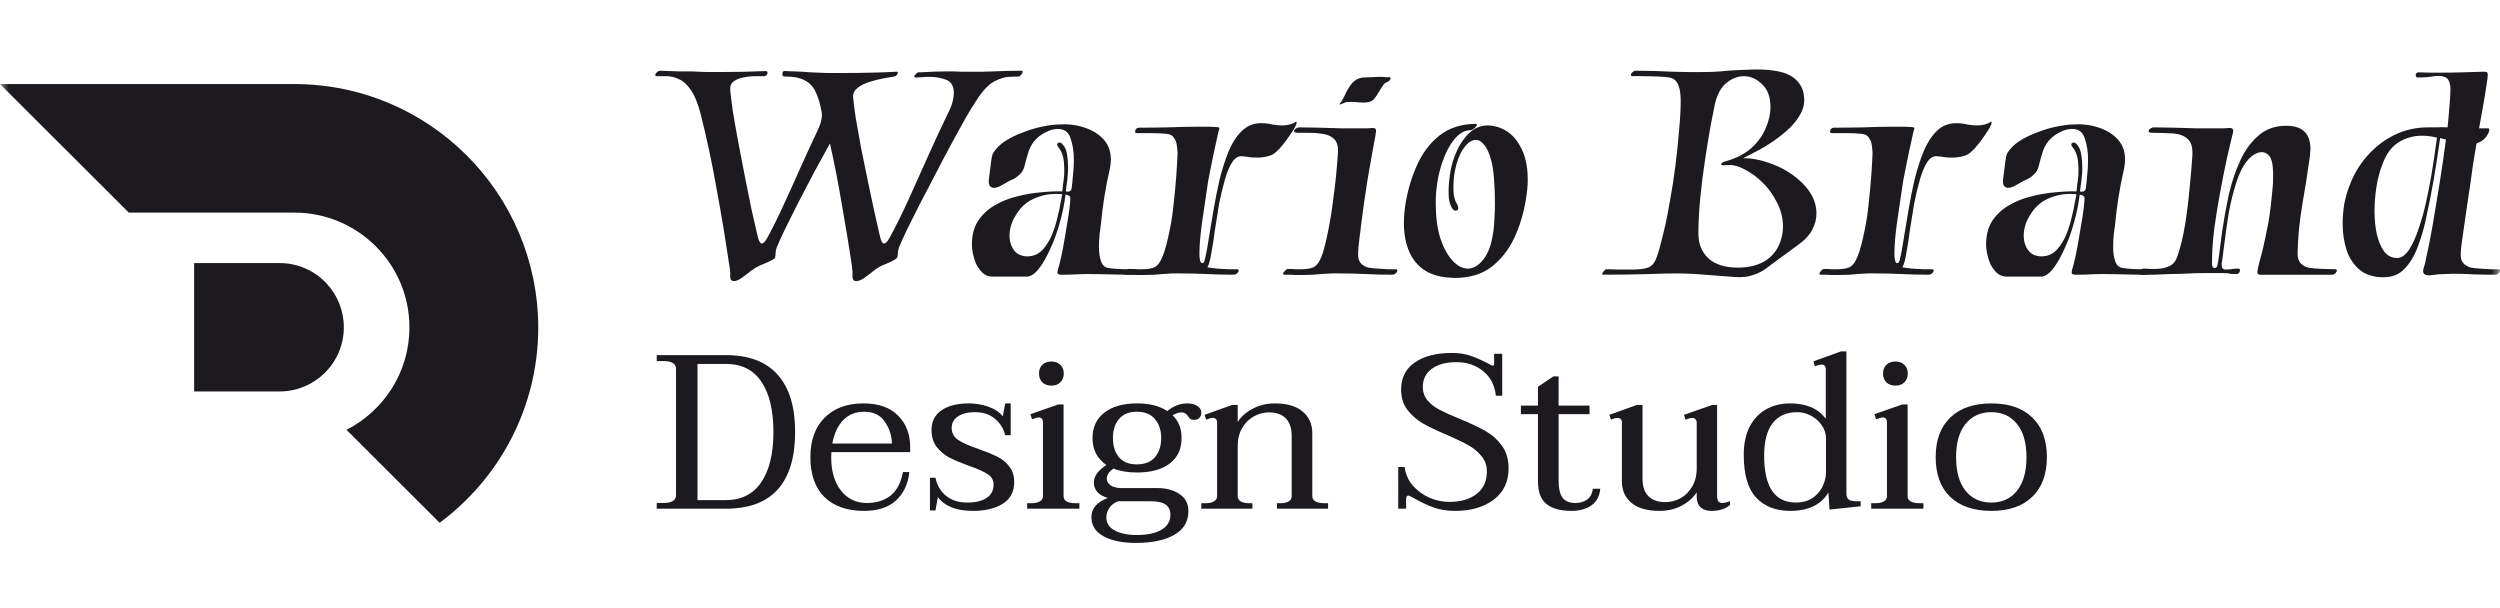
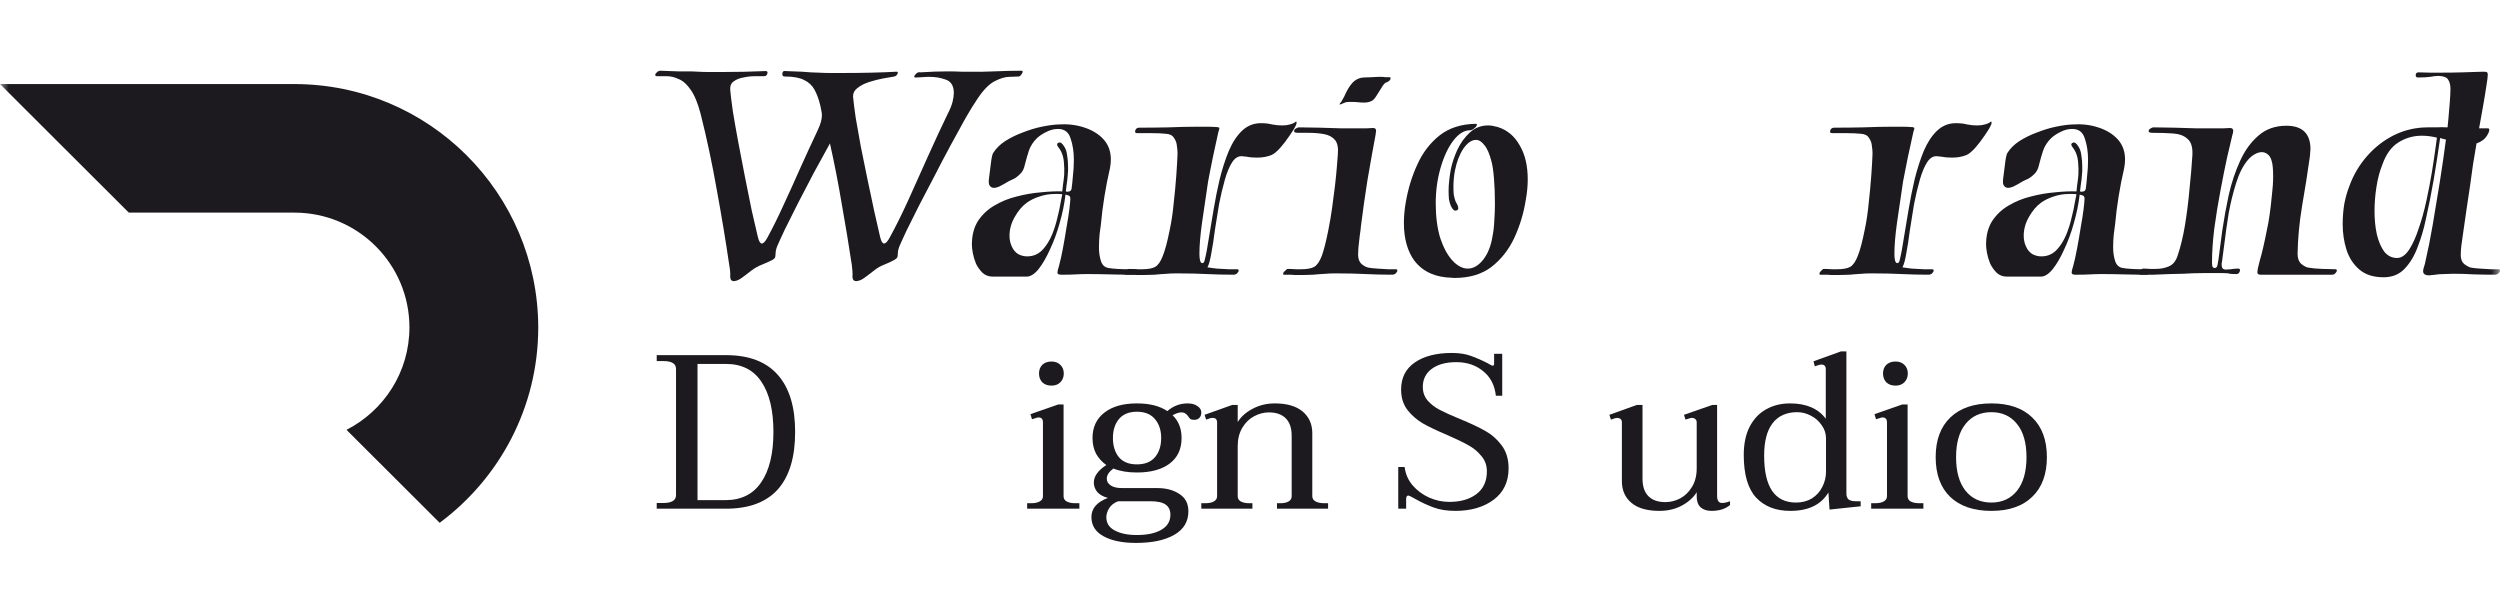
<svg xmlns="http://www.w3.org/2000/svg" width="144" height="35" viewBox="0 0 144 35" fill="none">
  <mask id="mask0_1_12281" style="mask-type:alpha" maskUnits="userSpaceOnUse" x="0" y="0" width="144" height="35">
    <rect width="144" height="35" fill="#D9D9D9" />
  </mask>
  <g mask="url(#mask0_1_12281)">
    <path d="M137.292 15.971C136.711 15.971 136.248 15.823 135.902 15.527C135.556 15.23 135.309 14.853 135.161 14.396C135.012 13.927 134.938 13.433 134.938 12.914C134.938 12.518 134.969 12.129 135.031 11.746C135.105 11.363 135.204 11.017 135.327 10.708C135.562 10.066 135.902 9.492 136.347 8.985C136.791 8.478 137.31 8.077 137.903 7.78C138.509 7.484 139.157 7.336 139.849 7.336C139.985 7.336 140.146 7.336 140.331 7.336C140.529 7.323 140.745 7.323 140.98 7.336C140.992 7.224 141.01 7.033 141.035 6.761C141.06 6.477 141.085 6.181 141.109 5.872C141.134 5.563 141.146 5.31 141.146 5.112C141.146 4.902 141.103 4.729 141.017 4.593C140.942 4.457 140.757 4.383 140.461 4.371C140.337 4.371 140.176 4.389 139.979 4.426C139.794 4.451 139.571 4.463 139.312 4.463H139.275C139.188 4.463 139.145 4.42 139.145 4.334C139.145 4.222 139.201 4.167 139.312 4.167C139.546 4.179 139.769 4.185 139.979 4.185C140.189 4.185 140.387 4.185 140.572 4.185C141.041 4.185 141.468 4.179 141.851 4.167C142.246 4.154 142.635 4.142 143.018 4.13C143.117 4.13 143.185 4.136 143.222 4.148C143.271 4.161 143.296 4.216 143.296 4.315C143.296 4.364 143.29 4.439 143.277 4.537C143.265 4.636 143.247 4.76 143.222 4.908C143.16 5.328 143.092 5.742 143.018 6.15C142.944 6.557 142.87 6.971 142.796 7.391H143.333C143.42 7.441 143.395 7.577 143.259 7.799C143.135 8.009 142.932 8.163 142.647 8.262C142.647 8.262 142.629 8.373 142.592 8.596C142.555 8.818 142.505 9.115 142.444 9.485C142.394 9.856 142.339 10.258 142.277 10.69C142.215 11.11 142.153 11.524 142.091 11.931C142.005 12.537 141.937 13.006 141.888 13.34C141.838 13.674 141.801 13.939 141.776 14.137C141.752 14.322 141.739 14.507 141.739 14.693C141.739 14.927 141.807 15.1 141.943 15.212C142.091 15.323 142.221 15.391 142.332 15.415C142.468 15.44 142.641 15.459 142.851 15.471C143.061 15.483 143.259 15.496 143.444 15.508C143.642 15.508 143.79 15.508 143.889 15.508H143.908C143.969 15.508 144 15.533 144 15.582C144 15.632 143.969 15.687 143.908 15.749C143.846 15.798 143.778 15.823 143.704 15.823C143.296 15.823 142.894 15.817 142.499 15.805C142.104 15.78 141.708 15.768 141.313 15.768C141.152 15.768 140.973 15.774 140.776 15.786C140.578 15.786 140.411 15.798 140.275 15.823C140.201 15.835 140.133 15.842 140.071 15.842C140.022 15.854 139.973 15.86 139.923 15.86C139.688 15.86 139.571 15.78 139.571 15.619C139.571 15.545 139.59 15.459 139.627 15.36C139.664 15.249 139.695 15.125 139.719 14.989C139.855 14.409 139.991 13.723 140.127 12.932C140.263 12.142 140.399 11.32 140.535 10.467C140.671 9.603 140.788 8.793 140.887 8.04C140.8 8.015 140.726 7.997 140.665 7.984C140.615 7.972 140.578 7.96 140.553 7.947C140.442 8.738 140.319 9.535 140.183 10.338C140.047 11.129 139.892 11.907 139.719 12.673C139.608 13.204 139.454 13.723 139.256 14.229C139.071 14.736 138.818 15.156 138.496 15.49C138.187 15.811 137.786 15.971 137.292 15.971ZM138.07 14.86C138.317 14.86 138.546 14.705 138.756 14.396C138.966 14.075 139.151 13.667 139.312 13.173C139.485 12.679 139.633 12.148 139.756 11.579C139.88 11.011 139.985 10.467 140.071 9.949C140.158 9.417 140.226 8.966 140.275 8.596C140.325 8.225 140.356 8.003 140.368 7.929C140.071 7.855 139.781 7.817 139.497 7.817C139.003 7.817 138.552 7.947 138.144 8.207C137.749 8.454 137.446 8.868 137.236 9.448C137.076 9.844 136.958 10.282 136.884 10.764C136.81 11.233 136.773 11.697 136.773 12.154C136.773 12.636 136.816 13.081 136.903 13.488C137.001 13.896 137.143 14.229 137.329 14.489C137.526 14.736 137.774 14.86 138.07 14.86Z" fill="#1C1A1E" />
    <path d="M123.261 15.823C123.236 15.823 123.224 15.805 123.224 15.768C123.224 15.718 123.248 15.656 123.298 15.582C123.347 15.508 123.397 15.471 123.446 15.471C123.582 15.471 123.712 15.477 123.835 15.489C123.971 15.489 124.082 15.489 124.169 15.489C124.453 15.489 124.706 15.44 124.929 15.341C125.163 15.242 125.33 15.039 125.429 14.73C125.602 14.223 125.744 13.636 125.855 12.969C125.966 12.29 126.053 11.598 126.115 10.894C126.189 10.19 126.244 9.541 126.281 8.948C126.306 8.491 126.214 8.176 126.003 8.003C125.806 7.817 125.528 7.712 125.17 7.688C124.811 7.663 124.422 7.651 124.002 7.651C123.841 7.651 123.761 7.62 123.761 7.558C123.761 7.496 123.792 7.447 123.854 7.41C123.928 7.36 123.996 7.336 124.058 7.336L125.225 7.354C125.645 7.367 126.065 7.379 126.485 7.391C126.905 7.391 127.288 7.391 127.634 7.391C127.795 7.391 127.943 7.391 128.079 7.391C128.215 7.379 128.332 7.373 128.431 7.373H128.45C128.573 7.373 128.635 7.428 128.635 7.539C128.635 7.577 128.629 7.62 128.616 7.669C128.604 7.706 128.592 7.75 128.579 7.799C128.518 8.058 128.419 8.478 128.283 9.059C128.159 9.627 128.03 10.276 127.894 11.005C127.758 11.722 127.64 12.444 127.542 13.173C127.455 13.89 127.412 14.532 127.412 15.1V15.156C127.412 15.28 127.43 15.36 127.467 15.397C127.517 15.434 127.554 15.446 127.579 15.434C127.653 15.434 127.702 15.378 127.727 15.267C127.752 15.156 127.77 15.051 127.783 14.952C127.844 14.483 127.918 13.921 128.005 13.266C128.104 12.599 128.227 11.919 128.376 11.227C128.536 10.523 128.752 9.874 129.024 9.281C129.296 8.676 129.648 8.188 130.08 7.817C130.513 7.434 131.05 7.243 131.693 7.243C132.619 7.243 133.083 7.694 133.083 8.596C133.083 8.658 133.076 8.726 133.064 8.8C133.064 8.874 133.058 8.954 133.045 9.041C132.922 9.93 132.774 10.869 132.601 11.857C132.44 12.833 132.354 13.754 132.341 14.619C132.341 14.878 132.409 15.069 132.545 15.193C132.693 15.317 132.829 15.391 132.953 15.415C133.163 15.453 133.435 15.477 133.768 15.489C134.102 15.502 134.343 15.508 134.491 15.508H134.509C134.571 15.508 134.602 15.533 134.602 15.582C134.602 15.632 134.571 15.687 134.509 15.749C134.46 15.798 134.398 15.823 134.324 15.823H130.21C130.087 15.823 130.025 15.78 130.025 15.693C130.025 15.57 130.074 15.329 130.173 14.971C130.284 14.612 130.42 14.025 130.581 13.21C130.63 13 130.68 12.722 130.729 12.376C130.778 12.03 130.822 11.66 130.859 11.264C130.908 10.869 130.933 10.498 130.933 10.152C130.933 9.967 130.927 9.8 130.914 9.652C130.902 9.491 130.877 9.356 130.84 9.244C130.791 9.071 130.711 8.948 130.599 8.874C130.5 8.8 130.395 8.763 130.284 8.763C130.148 8.763 130.006 8.806 129.858 8.892C129.71 8.979 129.58 9.09 129.469 9.226C129.197 9.547 128.975 9.986 128.802 10.542C128.629 11.085 128.487 11.66 128.376 12.265C128.277 12.87 128.196 13.432 128.135 13.951C128.073 14.458 128.023 14.835 127.986 15.082C127.974 15.119 127.968 15.156 127.968 15.193C127.968 15.218 127.968 15.242 127.968 15.267C127.968 15.44 128.048 15.527 128.209 15.527C128.295 15.527 128.394 15.52 128.505 15.508C128.629 15.483 128.759 15.471 128.894 15.471H128.931C128.993 15.471 129.024 15.502 129.024 15.564C129.024 15.613 129.006 15.662 128.969 15.712C128.931 15.761 128.882 15.786 128.82 15.786C128.623 15.786 128.493 15.78 128.431 15.768C128.382 15.743 128.252 15.73 128.042 15.73C127.647 15.73 127.264 15.73 126.893 15.73C126.522 15.73 126.146 15.743 125.763 15.768C125.565 15.768 125.305 15.774 124.984 15.786C124.675 15.798 124.36 15.811 124.039 15.823C123.73 15.823 123.471 15.823 123.261 15.823Z" fill="#1C1A1E" />
    <path d="M115.602 15.934C115.367 15.934 115.17 15.86 115.009 15.712C114.861 15.564 114.737 15.391 114.638 15.193C114.552 14.983 114.49 14.779 114.453 14.582C114.416 14.371 114.397 14.211 114.397 14.1C114.397 13.556 114.515 13.099 114.75 12.728C114.997 12.358 115.312 12.061 115.695 11.839C116.09 11.604 116.516 11.431 116.973 11.32C117.443 11.196 117.906 11.116 118.363 11.079C118.833 11.03 119.247 11.011 119.605 11.024C119.605 11.024 119.617 10.906 119.642 10.671C119.679 10.437 119.704 10.233 119.716 10.06C119.728 9.837 119.722 9.59 119.697 9.319C119.673 9.047 119.599 8.812 119.475 8.614C119.45 8.577 119.407 8.516 119.345 8.429C119.284 8.33 119.296 8.262 119.382 8.225C119.395 8.213 119.42 8.207 119.457 8.207C119.531 8.207 119.611 8.275 119.697 8.411C119.796 8.546 119.858 8.719 119.883 8.929C119.92 9.139 119.938 9.362 119.938 9.597C119.938 9.683 119.938 9.763 119.938 9.837C119.938 9.912 119.932 9.992 119.92 10.078C119.908 10.276 119.883 10.486 119.846 10.708C119.821 10.918 119.809 11.024 119.809 11.024C119.833 11.036 119.864 11.042 119.901 11.042C120.05 11.042 120.13 10.98 120.142 10.857C120.167 10.684 120.192 10.449 120.216 10.152C120.253 9.844 120.272 9.529 120.272 9.207C120.272 8.75 120.21 8.343 120.087 7.984C119.975 7.614 119.735 7.428 119.364 7.428C119.129 7.428 118.907 7.484 118.697 7.595C118.487 7.694 118.308 7.811 118.159 7.947C117.937 8.157 117.776 8.404 117.678 8.688C117.591 8.96 117.517 9.22 117.455 9.467C117.406 9.714 117.313 9.899 117.177 10.023C117.017 10.183 116.868 10.288 116.732 10.338C116.609 10.387 116.448 10.474 116.251 10.597C116.189 10.634 116.096 10.684 115.973 10.745C115.861 10.795 115.756 10.82 115.658 10.82C115.571 10.82 115.497 10.783 115.435 10.708C115.373 10.634 115.355 10.498 115.38 10.301C115.417 10.029 115.454 9.739 115.491 9.43C115.528 9.109 115.571 8.905 115.621 8.818C115.781 8.559 116.01 8.33 116.306 8.133C116.615 7.935 116.955 7.768 117.325 7.632C117.696 7.484 118.061 7.373 118.419 7.299C118.777 7.224 119.092 7.181 119.364 7.169C119.895 7.132 120.389 7.187 120.846 7.336C121.316 7.484 121.693 7.712 121.977 8.021C122.261 8.33 122.403 8.719 122.403 9.189C122.403 9.349 122.385 9.522 122.348 9.708C122.224 10.239 122.119 10.776 122.032 11.32C121.946 11.851 121.878 12.389 121.829 12.932C121.816 13.056 121.792 13.241 121.755 13.488C121.73 13.735 121.717 13.989 121.717 14.248C121.717 14.532 121.755 14.792 121.829 15.026C121.903 15.261 122.045 15.397 122.255 15.434C122.391 15.459 122.564 15.477 122.774 15.49C122.984 15.502 123.181 15.508 123.367 15.508C123.564 15.508 123.713 15.508 123.812 15.508H123.83C123.892 15.508 123.923 15.533 123.923 15.582C123.923 15.632 123.892 15.687 123.83 15.749C123.768 15.798 123.7 15.823 123.626 15.823C123.194 15.823 122.761 15.817 122.329 15.805C121.897 15.792 121.464 15.786 121.032 15.786C120.822 15.786 120.606 15.792 120.383 15.805C120.173 15.817 119.957 15.823 119.735 15.823H119.549C119.401 15.823 119.327 15.786 119.327 15.712C119.327 15.675 119.333 15.626 119.345 15.564C119.37 15.49 119.395 15.403 119.42 15.304C119.494 15.033 119.568 14.699 119.642 14.304C119.716 13.908 119.784 13.513 119.846 13.117C119.92 12.71 119.975 12.358 120.013 12.061C120.05 11.752 120.068 11.555 120.068 11.468V11.431C120.068 11.345 120.037 11.289 119.975 11.264C119.914 11.24 119.852 11.221 119.79 11.209C119.728 11.74 119.617 12.284 119.457 12.84C119.308 13.383 119.123 13.89 118.901 14.359C118.691 14.829 118.468 15.212 118.234 15.508C117.999 15.792 117.77 15.934 117.548 15.934H115.602ZM117.585 14.767C117.956 14.767 118.264 14.625 118.511 14.341C118.709 14.118 118.876 13.846 119.012 13.525C119.148 13.192 119.253 12.858 119.327 12.524C119.413 12.191 119.475 11.901 119.512 11.653C119.562 11.406 119.592 11.252 119.605 11.19C119.531 11.178 119.457 11.172 119.382 11.172C119.321 11.172 119.259 11.172 119.197 11.172C118.876 11.172 118.573 11.221 118.289 11.32C118.017 11.406 117.776 11.524 117.566 11.672C117.295 11.87 117.06 12.148 116.862 12.506C116.664 12.852 116.566 13.21 116.566 13.581C116.566 13.803 116.609 14.007 116.695 14.192C116.782 14.39 116.905 14.538 117.066 14.637C117.227 14.724 117.4 14.767 117.585 14.767Z" fill="#1C1A1E" />
    <path d="M105.56 15.842C105.461 15.842 105.356 15.835 105.245 15.823C105.134 15.823 105.01 15.823 104.874 15.823H104.856C104.819 15.823 104.8 15.805 104.8 15.768C104.8 15.718 104.831 15.663 104.893 15.601C104.955 15.527 105.01 15.49 105.06 15.49C105.22 15.49 105.362 15.496 105.486 15.508C105.622 15.508 105.739 15.508 105.838 15.508C106.147 15.508 106.388 15.465 106.561 15.378C106.734 15.28 106.882 15.07 107.005 14.748C107.141 14.415 107.277 13.902 107.413 13.21C107.512 12.741 107.586 12.24 107.636 11.709C107.697 11.166 107.747 10.64 107.784 10.134C107.821 9.627 107.846 9.195 107.858 8.837C107.858 8.713 107.846 8.571 107.821 8.411C107.808 8.238 107.753 8.083 107.654 7.947C107.568 7.799 107.413 7.719 107.191 7.706C106.968 7.682 106.684 7.669 106.338 7.669C105.992 7.669 105.721 7.669 105.523 7.669C105.449 7.669 105.412 7.638 105.412 7.577C105.412 7.527 105.43 7.478 105.467 7.428C105.517 7.379 105.578 7.354 105.653 7.354C106.221 7.354 106.783 7.348 107.339 7.336C107.907 7.311 108.476 7.299 109.044 7.299C109.217 7.299 109.39 7.299 109.563 7.299C109.736 7.299 109.903 7.305 110.063 7.317C110.199 7.317 110.267 7.342 110.267 7.391C110.267 7.416 110.261 7.447 110.248 7.484C110.236 7.509 110.224 7.546 110.211 7.595C110.187 7.719 110.143 7.916 110.082 8.188C110.02 8.448 109.958 8.732 109.896 9.041C109.835 9.337 109.779 9.615 109.73 9.875C109.68 10.134 109.643 10.325 109.618 10.449C109.495 11.314 109.377 12.111 109.266 12.84C109.167 13.556 109.118 14.149 109.118 14.619C109.118 14.977 109.174 15.156 109.285 15.156C109.347 15.156 109.39 15.107 109.415 15.008C109.501 14.674 109.581 14.254 109.655 13.748C109.742 13.229 109.835 12.673 109.933 12.08C110.032 11.487 110.15 10.9 110.286 10.319C110.434 9.726 110.607 9.189 110.804 8.707C111.014 8.213 111.268 7.824 111.564 7.54C111.873 7.243 112.238 7.095 112.658 7.095C112.905 7.095 113.121 7.12 113.306 7.169C113.504 7.206 113.695 7.225 113.881 7.225C114.054 7.225 114.202 7.206 114.325 7.169C114.461 7.132 114.554 7.095 114.603 7.058C114.64 7.021 114.671 7.002 114.696 7.002C114.708 7.002 114.715 7.021 114.715 7.058C114.715 7.12 114.702 7.169 114.678 7.206C114.616 7.354 114.492 7.558 114.307 7.818C114.134 8.077 113.949 8.318 113.751 8.54C113.553 8.75 113.393 8.88 113.269 8.929C113.146 8.979 113.016 9.016 112.88 9.041C112.744 9.065 112.608 9.078 112.472 9.078C112.336 9.078 112.194 9.072 112.046 9.059C111.91 9.034 111.768 9.016 111.62 9.004C111.385 8.966 111.181 9.078 111.008 9.337C110.848 9.584 110.706 9.924 110.582 10.356C110.458 10.789 110.347 11.258 110.248 11.765C110.162 12.271 110.082 12.772 110.008 13.266C109.946 13.76 109.878 14.199 109.804 14.582C109.742 14.964 109.668 15.236 109.581 15.397C109.717 15.422 109.896 15.446 110.119 15.471C110.353 15.483 110.576 15.496 110.786 15.508C111.008 15.508 111.169 15.508 111.268 15.508H111.286C111.348 15.508 111.379 15.533 111.379 15.582C111.379 15.632 111.348 15.687 111.286 15.749C111.224 15.799 111.157 15.823 111.082 15.823C110.563 15.823 110.051 15.811 109.544 15.786C109.05 15.761 108.55 15.749 108.043 15.749C107.92 15.749 107.79 15.749 107.654 15.749C107.53 15.749 107.401 15.755 107.265 15.768C107.03 15.78 106.789 15.799 106.542 15.823C106.295 15.835 105.968 15.842 105.56 15.842Z" fill="#1C1A1E" />
-     <path d="M99.884 15.953C99.303 15.903 98.735 15.86 98.179 15.823C97.635 15.774 97.073 15.749 96.493 15.749C96.184 15.749 95.677 15.761 94.973 15.786C94.281 15.811 93.404 15.823 92.341 15.823C92.304 15.823 92.286 15.811 92.286 15.786C92.286 15.737 92.317 15.681 92.379 15.619C92.44 15.545 92.49 15.508 92.527 15.508C92.737 15.508 92.947 15.514 93.157 15.527C93.367 15.527 93.632 15.527 93.954 15.527C94.423 15.527 94.763 15.483 94.973 15.397C95.183 15.298 95.337 15.094 95.436 14.785C95.547 14.476 95.677 14.007 95.825 13.377C95.961 12.821 96.085 12.21 96.196 11.542C96.32 10.863 96.425 10.177 96.511 9.485C96.598 8.794 96.665 8.133 96.715 7.502C96.777 6.86 96.808 6.292 96.808 5.798C96.808 5.402 96.758 5.093 96.659 4.871C96.561 4.636 96.388 4.5 96.141 4.463C96.017 4.439 95.801 4.42 95.492 4.408C95.195 4.395 94.905 4.389 94.621 4.389C94.337 4.377 94.145 4.377 94.046 4.389C93.972 4.389 93.935 4.364 93.935 4.315C93.935 4.266 93.966 4.216 94.028 4.167C94.09 4.105 94.151 4.074 94.213 4.074C94.93 4.074 95.634 4.093 96.326 4.13C97.018 4.154 97.666 4.161 98.272 4.148C98.494 4.148 98.772 4.136 99.106 4.111C99.451 4.074 99.791 4.049 100.125 4.037C100.298 4.025 100.471 4.019 100.644 4.019C100.817 4.006 100.983 4 101.144 4C102.169 4 102.886 4.154 103.294 4.463C103.714 4.772 103.924 5.205 103.924 5.761C103.924 6.082 103.825 6.397 103.627 6.706C103.442 7.002 103.201 7.28 102.904 7.54C102.62 7.787 102.33 8.009 102.034 8.207C101.749 8.392 101.515 8.534 101.329 8.633L100.403 9.115C100.872 9.102 101.397 9.201 101.978 9.411C102.559 9.621 103.059 9.899 103.479 10.245C104.245 10.863 104.628 11.549 104.628 12.302C104.628 12.611 104.548 12.92 104.387 13.229C104.226 13.538 103.973 13.816 103.627 14.063L102.237 15.082C102.101 15.181 101.928 15.31 101.718 15.471C101.521 15.619 101.274 15.743 100.977 15.842C100.681 15.953 100.316 15.99 99.884 15.953ZM100.106 15.415C100.712 15.415 101.224 15.292 101.644 15.045C102.003 14.822 102.268 14.532 102.441 14.174C102.614 13.816 102.701 13.445 102.701 13.062C102.701 12.568 102.583 12.098 102.349 11.654C102.139 11.233 101.873 10.863 101.552 10.542C101.23 10.22 100.891 9.967 100.532 9.782C100.187 9.584 99.859 9.492 99.55 9.504L99.272 9.522C99.186 9.522 99.143 9.504 99.143 9.467C99.143 9.393 99.217 9.337 99.365 9.3C99.983 9.127 100.483 8.874 100.866 8.54C101.249 8.194 101.527 7.811 101.7 7.391C101.885 6.971 101.978 6.564 101.978 6.168C101.978 5.588 101.817 5.149 101.496 4.852C101.187 4.544 100.835 4.389 100.44 4.389C100.094 4.389 99.76 4.519 99.439 4.778C99.13 5.025 98.908 5.439 98.772 6.02C98.722 6.279 98.642 6.687 98.531 7.243C98.432 7.799 98.327 8.441 98.216 9.17C98.105 9.887 98.012 10.622 97.938 11.376C97.864 12.117 97.827 12.815 97.827 13.47C97.827 14.038 98.018 14.507 98.401 14.878C98.797 15.236 99.365 15.415 100.106 15.415Z" fill="#1C1A1E" />
    <path d="M83.792 16.009C83.705 16.009 83.619 16.002 83.532 15.99C83.446 15.99 83.353 15.984 83.254 15.971C82.488 15.885 81.895 15.57 81.475 15.026C81.067 14.47 80.864 13.741 80.864 12.84C80.864 12.457 80.901 12.055 80.975 11.635C81.111 10.857 81.333 10.134 81.642 9.467C81.951 8.787 82.377 8.231 82.921 7.799C83.477 7.367 84.168 7.144 84.996 7.132C85.046 7.132 85.07 7.15 85.07 7.187C85.07 7.237 85.021 7.305 84.922 7.391C84.836 7.465 84.755 7.502 84.681 7.502C84.335 7.502 84.008 7.706 83.699 8.114C83.403 8.509 83.162 9.028 82.976 9.671C82.791 10.313 82.698 10.993 82.698 11.709C82.698 12.475 82.785 13.142 82.958 13.711C83.143 14.267 83.378 14.699 83.662 15.008C83.946 15.317 84.243 15.471 84.551 15.471C84.86 15.471 85.151 15.304 85.422 14.971C85.694 14.625 85.873 14.186 85.96 13.655C86.022 13.358 86.059 13.043 86.071 12.71C86.096 12.376 86.108 12.049 86.108 11.728C86.108 11.196 86.09 10.708 86.052 10.264C86.015 9.819 85.966 9.492 85.904 9.281C85.793 8.849 85.657 8.54 85.496 8.355C85.348 8.157 85.188 8.058 85.015 8.058C84.768 8.058 84.527 8.225 84.292 8.559C84.07 8.892 83.909 9.306 83.81 9.8C83.748 10.109 83.718 10.431 83.718 10.764C83.718 10.912 83.724 11.06 83.736 11.209C83.761 11.357 83.798 11.493 83.847 11.617C83.872 11.653 83.903 11.709 83.94 11.783C83.977 11.857 83.996 11.925 83.996 11.987C83.996 12.061 83.965 12.104 83.903 12.117C83.878 12.129 83.853 12.135 83.829 12.135C83.742 12.135 83.656 12.043 83.569 11.857C83.52 11.746 83.483 11.617 83.458 11.468C83.446 11.308 83.439 11.147 83.439 10.986C83.439 10.789 83.452 10.585 83.477 10.375C83.501 10.152 83.532 9.942 83.569 9.745C83.643 9.387 83.767 9.016 83.94 8.633C84.125 8.238 84.366 7.904 84.663 7.632C84.959 7.36 85.311 7.224 85.719 7.224C85.867 7.224 86.052 7.255 86.275 7.317C86.819 7.49 87.239 7.842 87.535 8.373C87.844 8.892 87.998 9.547 87.998 10.338C87.998 10.708 87.961 11.098 87.887 11.505C87.764 12.284 87.541 13.019 87.22 13.711C86.899 14.39 86.46 14.946 85.904 15.378C85.348 15.798 84.644 16.009 83.792 16.009Z" fill="#1C1A1E" />
    <path d="M77.188 5.946C77.25 5.884 77.299 5.81 77.336 5.723C77.386 5.637 77.417 5.581 77.429 5.557C77.565 5.235 77.719 4.976 77.892 4.778C78.078 4.581 78.3 4.476 78.559 4.463C78.733 4.451 78.893 4.445 79.041 4.445C79.202 4.432 79.369 4.426 79.542 4.426C79.628 4.426 79.709 4.432 79.783 4.445C79.869 4.445 79.949 4.445 80.023 4.445C80.073 4.445 80.098 4.463 80.098 4.5C80.098 4.599 80.023 4.679 79.875 4.741C79.789 4.754 79.696 4.846 79.597 5.019C79.498 5.18 79.393 5.347 79.282 5.52C79.183 5.68 79.091 5.779 79.004 5.816C78.93 5.853 78.856 5.878 78.782 5.89C78.708 5.903 78.634 5.909 78.559 5.909C78.461 5.909 78.35 5.903 78.226 5.89C78.115 5.878 78.01 5.872 77.911 5.872C77.874 5.872 77.8 5.872 77.689 5.872C77.59 5.872 77.516 5.884 77.466 5.909C77.417 5.933 77.343 5.964 77.244 6.001C77.157 6.038 77.139 6.02 77.188 5.946ZM74.668 15.842C74.569 15.842 74.464 15.835 74.353 15.823C74.242 15.823 74.118 15.823 73.982 15.823H73.964C73.927 15.823 73.908 15.805 73.908 15.768C73.908 15.718 73.945 15.662 74.019 15.601C74.081 15.527 74.137 15.49 74.186 15.49C74.347 15.49 74.489 15.496 74.612 15.508C74.736 15.508 74.853 15.508 74.964 15.508C75.273 15.508 75.514 15.465 75.687 15.378C75.86 15.28 76.008 15.069 76.132 14.748C76.255 14.415 76.385 13.902 76.521 13.21C76.595 12.84 76.663 12.438 76.725 12.006C76.787 11.561 76.842 11.135 76.892 10.727C76.941 10.307 76.978 9.936 77.003 9.615C77.028 9.294 77.046 9.059 77.058 8.911C77.096 8.516 77.04 8.231 76.892 8.058C76.743 7.885 76.533 7.774 76.262 7.725C76.002 7.675 75.7 7.651 75.353 7.651H74.779C74.618 7.651 74.538 7.62 74.538 7.558C74.538 7.496 74.569 7.447 74.631 7.41C74.705 7.36 74.773 7.336 74.835 7.336L76.002 7.354C76.422 7.367 76.83 7.379 77.225 7.391C77.621 7.391 77.985 7.391 78.319 7.391C78.454 7.391 78.59 7.391 78.726 7.391C78.862 7.379 78.98 7.373 79.078 7.373H79.097C79.208 7.373 79.264 7.428 79.264 7.54C79.264 7.577 79.257 7.62 79.245 7.669C79.245 7.706 79.239 7.75 79.227 7.799C79.078 8.59 78.924 9.454 78.763 10.393C78.615 11.332 78.492 12.203 78.393 13.006C78.38 13.155 78.356 13.352 78.319 13.599C78.294 13.834 78.269 14.056 78.245 14.267C78.232 14.464 78.226 14.594 78.226 14.656C78.226 14.903 78.294 15.088 78.43 15.212C78.566 15.323 78.695 15.391 78.819 15.415C78.955 15.44 79.128 15.459 79.338 15.471C79.548 15.483 79.746 15.496 79.931 15.508C80.129 15.508 80.277 15.508 80.376 15.508H80.394C80.456 15.508 80.487 15.533 80.487 15.582C80.487 15.632 80.456 15.687 80.394 15.749C80.332 15.798 80.264 15.823 80.19 15.823C79.671 15.823 79.165 15.811 78.671 15.786C78.177 15.761 77.676 15.749 77.17 15.749C77.046 15.749 76.916 15.749 76.781 15.749C76.657 15.749 76.527 15.755 76.391 15.768C76.144 15.78 75.897 15.798 75.65 15.823C75.403 15.835 75.076 15.842 74.668 15.842Z" fill="#1C1A1E" />
    <path d="M65.529 15.842C65.43 15.842 65.325 15.835 65.214 15.823C65.103 15.823 64.979 15.823 64.843 15.823H64.825C64.788 15.823 64.769 15.805 64.769 15.768C64.769 15.718 64.8 15.663 64.862 15.601C64.924 15.527 64.979 15.49 65.028 15.49C65.189 15.49 65.331 15.496 65.455 15.508C65.591 15.508 65.708 15.508 65.807 15.508C66.116 15.508 66.357 15.465 66.529 15.378C66.703 15.28 66.851 15.07 66.974 14.748C67.11 14.415 67.246 13.902 67.382 13.21C67.481 12.741 67.555 12.24 67.604 11.709C67.666 11.166 67.716 10.64 67.753 10.134C67.79 9.627 67.814 9.195 67.827 8.837C67.827 8.713 67.814 8.571 67.79 8.411C67.777 8.238 67.722 8.083 67.623 7.947C67.536 7.799 67.382 7.719 67.16 7.706C66.937 7.682 66.653 7.669 66.307 7.669C65.961 7.669 65.689 7.669 65.492 7.669C65.418 7.669 65.381 7.638 65.381 7.577C65.381 7.527 65.399 7.478 65.436 7.428C65.486 7.379 65.547 7.354 65.621 7.354C66.19 7.354 66.752 7.348 67.308 7.336C67.876 7.311 68.445 7.299 69.013 7.299C69.186 7.299 69.359 7.299 69.532 7.299C69.705 7.299 69.871 7.305 70.032 7.317C70.168 7.317 70.236 7.342 70.236 7.391C70.236 7.416 70.23 7.447 70.217 7.484C70.205 7.509 70.193 7.546 70.18 7.595C70.156 7.719 70.112 7.916 70.05 8.188C69.989 8.448 69.927 8.732 69.865 9.041C69.803 9.337 69.748 9.615 69.698 9.875C69.649 10.134 69.612 10.325 69.587 10.449C69.464 11.314 69.346 12.111 69.235 12.84C69.136 13.556 69.087 14.149 69.087 14.619C69.087 14.977 69.142 15.156 69.254 15.156C69.316 15.156 69.359 15.107 69.383 15.008C69.47 14.674 69.55 14.254 69.624 13.748C69.711 13.229 69.803 12.673 69.902 12.08C70.001 11.487 70.118 10.9 70.254 10.319C70.403 9.726 70.576 9.189 70.773 8.707C70.983 8.213 71.237 7.824 71.533 7.54C71.842 7.243 72.206 7.095 72.626 7.095C72.874 7.095 73.09 7.12 73.275 7.169C73.473 7.206 73.664 7.225 73.85 7.225C74.022 7.225 74.171 7.206 74.294 7.169C74.43 7.132 74.523 7.095 74.572 7.058C74.609 7.021 74.64 7.002 74.665 7.002C74.677 7.002 74.683 7.021 74.683 7.058C74.683 7.12 74.671 7.169 74.646 7.206C74.585 7.354 74.461 7.558 74.276 7.818C74.103 8.077 73.918 8.318 73.72 8.54C73.522 8.75 73.362 8.88 73.238 8.929C73.114 8.979 72.985 9.016 72.849 9.041C72.713 9.065 72.577 9.078 72.441 9.078C72.305 9.078 72.163 9.072 72.015 9.059C71.879 9.034 71.737 9.016 71.589 9.004C71.354 8.966 71.15 9.078 70.977 9.337C70.817 9.584 70.674 9.924 70.551 10.356C70.427 10.789 70.316 11.258 70.217 11.765C70.131 12.271 70.05 12.772 69.976 13.266C69.915 13.76 69.847 14.199 69.773 14.582C69.711 14.964 69.637 15.236 69.55 15.397C69.686 15.422 69.865 15.446 70.088 15.471C70.322 15.483 70.545 15.496 70.755 15.508C70.977 15.508 71.138 15.508 71.237 15.508H71.255C71.317 15.508 71.348 15.533 71.348 15.582C71.348 15.632 71.317 15.687 71.255 15.749C71.193 15.799 71.125 15.823 71.051 15.823C70.532 15.823 70.02 15.811 69.513 15.786C69.019 15.761 68.519 15.749 68.012 15.749C67.888 15.749 67.759 15.749 67.623 15.749C67.499 15.749 67.37 15.755 67.234 15.768C66.999 15.78 66.758 15.799 66.511 15.823C66.264 15.835 65.936 15.842 65.529 15.842Z" fill="#1C1A1E" />
    <path d="M57.184 15.934C56.949 15.934 56.752 15.86 56.591 15.712C56.443 15.564 56.319 15.391 56.22 15.193C56.134 14.983 56.072 14.779 56.035 14.582C55.998 14.371 55.98 14.211 55.98 14.1C55.98 13.556 56.097 13.099 56.332 12.728C56.579 12.358 56.894 12.061 57.277 11.839C57.672 11.604 58.098 11.431 58.555 11.32C59.025 11.196 59.488 11.116 59.945 11.079C60.415 11.03 60.829 11.011 61.187 11.024C61.187 11.024 61.199 10.906 61.224 10.671C61.261 10.437 61.286 10.233 61.298 10.06C61.31 9.837 61.304 9.59 61.279 9.319C61.255 9.047 61.181 8.812 61.057 8.614C61.032 8.577 60.989 8.516 60.927 8.429C60.866 8.33 60.878 8.262 60.965 8.225C60.977 8.213 61.002 8.207 61.039 8.207C61.113 8.207 61.193 8.275 61.279 8.411C61.378 8.546 61.44 8.719 61.465 8.929C61.502 9.139 61.52 9.362 61.52 9.597C61.52 9.683 61.52 9.763 61.52 9.837C61.52 9.912 61.514 9.992 61.502 10.078C61.49 10.276 61.465 10.486 61.428 10.708C61.403 10.918 61.391 11.024 61.391 11.024C61.415 11.036 61.446 11.042 61.483 11.042C61.632 11.042 61.712 10.98 61.724 10.857C61.749 10.684 61.774 10.449 61.798 10.152C61.836 9.844 61.854 9.529 61.854 9.207C61.854 8.75 61.792 8.343 61.669 7.984C61.557 7.614 61.317 7.428 60.946 7.428C60.711 7.428 60.489 7.484 60.279 7.595C60.069 7.694 59.89 7.811 59.741 7.947C59.519 8.157 59.358 8.404 59.26 8.688C59.173 8.96 59.099 9.22 59.037 9.467C58.988 9.714 58.895 9.899 58.759 10.023C58.599 10.183 58.45 10.288 58.315 10.338C58.191 10.387 58.03 10.474 57.833 10.597C57.771 10.634 57.678 10.684 57.555 10.745C57.444 10.795 57.339 10.82 57.24 10.82C57.153 10.82 57.079 10.783 57.017 10.708C56.956 10.634 56.937 10.498 56.962 10.301C56.999 10.029 57.036 9.739 57.073 9.43C57.11 9.109 57.153 8.905 57.203 8.818C57.363 8.559 57.592 8.33 57.888 8.133C58.197 7.935 58.537 7.768 58.907 7.632C59.278 7.484 59.643 7.373 60.001 7.299C60.359 7.224 60.674 7.181 60.946 7.169C61.477 7.132 61.971 7.187 62.428 7.336C62.898 7.484 63.275 7.712 63.559 8.021C63.843 8.33 63.985 8.719 63.985 9.189C63.985 9.349 63.967 9.522 63.93 9.708C63.806 10.239 63.701 10.776 63.614 11.32C63.528 11.851 63.46 12.389 63.411 12.932C63.398 13.056 63.374 13.241 63.337 13.488C63.312 13.735 63.3 13.989 63.3 14.248C63.3 14.532 63.337 14.792 63.411 15.026C63.485 15.261 63.627 15.397 63.837 15.434C63.973 15.459 64.146 15.477 64.356 15.49C64.566 15.502 64.763 15.508 64.949 15.508C65.147 15.508 65.295 15.508 65.394 15.508H65.412C65.474 15.508 65.505 15.533 65.505 15.582C65.505 15.632 65.474 15.687 65.412 15.749C65.35 15.798 65.282 15.823 65.208 15.823C64.776 15.823 64.343 15.817 63.911 15.805C63.479 15.792 63.046 15.786 62.614 15.786C62.404 15.786 62.188 15.792 61.965 15.805C61.755 15.817 61.539 15.823 61.317 15.823H61.131C60.983 15.823 60.909 15.786 60.909 15.712C60.909 15.675 60.915 15.626 60.927 15.564C60.952 15.49 60.977 15.403 61.002 15.304C61.076 15.033 61.15 14.699 61.224 14.304C61.298 13.908 61.366 13.513 61.428 13.117C61.502 12.71 61.557 12.358 61.595 12.061C61.632 11.752 61.65 11.555 61.65 11.468V11.431C61.65 11.345 61.619 11.289 61.557 11.264C61.496 11.24 61.434 11.221 61.372 11.209C61.31 11.74 61.199 12.284 61.039 12.84C60.89 13.383 60.705 13.89 60.483 14.359C60.273 14.829 60.05 15.212 59.816 15.508C59.581 15.792 59.352 15.934 59.13 15.934H57.184ZM59.167 14.767C59.538 14.767 59.846 14.625 60.093 14.341C60.291 14.118 60.458 13.846 60.594 13.525C60.73 13.192 60.835 12.858 60.909 12.524C60.995 12.191 61.057 11.901 61.094 11.653C61.144 11.406 61.175 11.252 61.187 11.19C61.113 11.178 61.039 11.172 60.965 11.172C60.903 11.172 60.841 11.172 60.779 11.172C60.458 11.172 60.155 11.221 59.871 11.32C59.599 11.406 59.358 11.524 59.148 11.672C58.877 11.87 58.642 12.148 58.444 12.506C58.246 12.852 58.148 13.21 58.148 13.581C58.148 13.803 58.191 14.007 58.277 14.192C58.364 14.39 58.487 14.538 58.648 14.637C58.809 14.724 58.982 14.767 59.167 14.767Z" fill="#1C1A1E" />
    <path d="M42.283 16.194C42.134 16.194 42.06 16.107 42.06 15.934C42.073 15.761 42.054 15.539 42.005 15.267C41.795 13.834 41.554 12.383 41.282 10.912C41.023 9.43 40.714 7.978 40.355 6.557C40.195 5.94 40.003 5.476 39.781 5.168C39.571 4.859 39.342 4.655 39.095 4.556C38.861 4.445 38.632 4.389 38.41 4.389C38.2 4.389 38.014 4.389 37.854 4.389C37.779 4.389 37.742 4.364 37.742 4.315C37.742 4.266 37.773 4.216 37.835 4.167C37.897 4.105 37.965 4.074 38.039 4.074C38.471 4.087 38.811 4.099 39.058 4.111C39.305 4.111 39.509 4.111 39.67 4.111C39.83 4.111 40.01 4.117 40.207 4.13C40.417 4.142 40.633 4.148 40.856 4.148C41.09 4.148 41.325 4.148 41.56 4.148C42.437 4.148 43.283 4.13 44.099 4.093C44.173 4.093 44.21 4.124 44.21 4.185C44.21 4.235 44.191 4.284 44.154 4.334C44.117 4.371 44.068 4.389 44.006 4.389C43.883 4.389 43.71 4.389 43.487 4.389C43.265 4.389 43.042 4.414 42.82 4.463C42.598 4.5 42.412 4.575 42.264 4.686C42.116 4.785 42.048 4.945 42.06 5.168C42.085 5.452 42.134 5.859 42.209 6.391C42.295 6.922 42.4 7.521 42.524 8.188C42.647 8.843 42.777 9.516 42.913 10.208C43.049 10.888 43.178 11.53 43.302 12.135C43.438 12.741 43.555 13.247 43.654 13.655C43.716 13.902 43.79 14.026 43.876 14.026C43.975 14.026 44.086 13.908 44.21 13.674C44.519 13.105 44.828 12.481 45.136 11.802C45.458 11.11 45.779 10.4 46.1 9.671C46.434 8.929 46.761 8.219 47.082 7.54C47.181 7.33 47.249 7.157 47.286 7.021C47.323 6.872 47.342 6.743 47.342 6.632C47.342 6.533 47.329 6.44 47.305 6.354C47.292 6.267 47.274 6.174 47.249 6.076C47.163 5.717 47.051 5.415 46.916 5.168C46.78 4.92 46.582 4.735 46.323 4.612C46.063 4.476 45.699 4.408 45.229 4.408H45.192C45.106 4.408 45.062 4.358 45.062 4.259C45.062 4.21 45.075 4.167 45.099 4.13C45.136 4.093 45.18 4.08 45.229 4.093C45.662 4.105 45.983 4.117 46.193 4.13C46.403 4.142 46.57 4.154 46.693 4.167C46.817 4.167 46.971 4.173 47.157 4.185C47.367 4.198 47.589 4.204 47.824 4.204C48.071 4.204 48.33 4.204 48.602 4.204C49.121 4.204 49.652 4.198 50.196 4.185C50.739 4.173 51.221 4.154 51.641 4.13C51.691 4.13 51.715 4.148 51.715 4.185C51.715 4.222 51.697 4.266 51.66 4.315C51.623 4.364 51.573 4.395 51.511 4.408C51.351 4.432 51.135 4.47 50.863 4.519C50.603 4.568 50.338 4.636 50.066 4.723C49.794 4.809 49.566 4.927 49.38 5.075C49.207 5.211 49.127 5.384 49.139 5.594C49.164 5.878 49.214 6.273 49.288 6.78C49.374 7.274 49.473 7.83 49.584 8.448C49.708 9.065 49.837 9.702 49.973 10.356C50.109 10.999 50.239 11.61 50.362 12.191C50.486 12.759 50.597 13.247 50.696 13.655C50.758 13.902 50.832 14.026 50.918 14.026C51.017 14.026 51.128 13.908 51.252 13.674C51.61 13.019 51.975 12.284 52.345 11.468C52.716 10.64 53.093 9.8 53.476 8.948C53.859 8.096 54.229 7.299 54.588 6.557C54.724 6.298 54.816 6.069 54.866 5.872C54.915 5.674 54.94 5.501 54.94 5.353C54.94 4.957 54.791 4.704 54.495 4.593C54.199 4.482 53.877 4.426 53.531 4.426C53.395 4.426 53.26 4.432 53.124 4.445C52.988 4.457 52.87 4.463 52.772 4.463H52.716C52.679 4.463 52.66 4.451 52.66 4.426C52.66 4.377 52.697 4.315 52.772 4.241C52.858 4.167 52.932 4.142 52.994 4.167C53.587 4.13 54.124 4.111 54.606 4.111C54.89 4.111 55.144 4.117 55.366 4.13C55.588 4.13 55.774 4.13 55.922 4.13C56.28 4.142 56.725 4.136 57.256 4.111C57.787 4.087 58.312 4.074 58.831 4.074C58.881 4.074 58.906 4.093 58.906 4.13C58.906 4.179 58.875 4.241 58.813 4.315C58.751 4.389 58.696 4.42 58.646 4.408C58.56 4.408 58.393 4.414 58.146 4.426C57.899 4.426 57.608 4.513 57.275 4.686C56.953 4.859 56.626 5.198 56.293 5.705C56.107 5.977 55.879 6.347 55.607 6.817C55.347 7.286 55.063 7.805 54.754 8.373C54.446 8.942 54.137 9.529 53.828 10.134C53.519 10.727 53.222 11.295 52.938 11.839C52.666 12.383 52.426 12.864 52.216 13.284C52.018 13.704 51.876 14.02 51.789 14.229C51.74 14.365 51.715 14.483 51.715 14.582C51.715 14.656 51.709 14.724 51.697 14.785C51.684 14.847 51.623 14.909 51.511 14.971C51.413 15.033 51.215 15.125 50.918 15.249C50.721 15.323 50.529 15.434 50.344 15.582C50.159 15.73 49.98 15.866 49.806 15.99C49.646 16.113 49.485 16.181 49.325 16.194C49.176 16.194 49.102 16.107 49.102 15.934C49.115 15.761 49.102 15.539 49.065 15.267C48.892 14.118 48.701 12.957 48.491 11.783C48.293 10.597 48.065 9.424 47.805 8.262C47.509 8.794 47.2 9.356 46.879 9.949C46.57 10.542 46.267 11.122 45.971 11.691C45.686 12.259 45.433 12.765 45.211 13.21C45.001 13.655 44.846 13.995 44.747 14.229C44.698 14.365 44.673 14.483 44.673 14.582C44.673 14.656 44.667 14.724 44.655 14.785C44.655 14.847 44.599 14.909 44.488 14.971C44.377 15.033 44.173 15.125 43.876 15.249C43.679 15.323 43.481 15.434 43.283 15.582C43.098 15.73 42.919 15.866 42.746 15.99C42.585 16.113 42.431 16.181 42.283 16.194Z" fill="#1C1A1E" />
    <path d="M114.704 29.427C113.685 29.427 112.893 29.157 112.329 28.618C111.773 28.079 111.495 27.317 111.495 26.331C111.495 25.346 111.777 24.584 112.341 24.044C112.906 23.505 113.693 23.236 114.704 23.236C115.715 23.236 116.498 23.505 117.054 24.044C117.618 24.584 117.901 25.346 117.901 26.331C117.901 27.317 117.618 28.079 117.054 28.618C116.498 29.157 115.715 29.427 114.704 29.427ZM114.704 28.947C115.327 28.947 115.82 28.719 116.182 28.265C116.544 27.81 116.726 27.165 116.726 26.331C116.726 25.506 116.544 24.87 116.182 24.424C115.82 23.969 115.327 23.741 114.704 23.741C114.072 23.741 113.575 23.969 113.213 24.424C112.851 24.87 112.67 25.506 112.67 26.331C112.67 27.165 112.851 27.81 113.213 28.265C113.575 28.719 114.072 28.947 114.704 28.947Z" fill="#1C1A1E" />
    <path d="M109.183 22.212C108.964 22.212 108.787 22.149 108.652 22.023C108.526 21.888 108.462 21.72 108.462 21.517C108.462 21.307 108.526 21.138 108.652 21.012C108.787 20.886 108.964 20.823 109.183 20.823C109.393 20.823 109.562 20.886 109.688 21.012C109.823 21.138 109.89 21.307 109.89 21.517C109.89 21.72 109.823 21.888 109.688 22.023C109.562 22.149 109.393 22.212 109.183 22.212ZM107.78 28.985H108.02C108.222 28.985 108.382 28.951 108.5 28.884C108.627 28.816 108.69 28.715 108.69 28.581V24.323C108.69 24.137 108.601 24.044 108.425 24.044C108.382 24.044 108.319 24.061 108.235 24.095C108.151 24.12 108.092 24.137 108.058 24.146L107.97 23.855L109.562 23.299H109.878V28.581C109.878 28.715 109.937 28.816 110.054 28.884C110.181 28.951 110.345 28.985 110.547 28.985H110.787V29.301H107.78V28.985Z" fill="#1C1A1E" />
    <path d="M103.118 29.427C102.284 29.427 101.627 29.17 101.147 28.656C100.676 28.142 100.44 27.325 100.44 26.205C100.44 25.565 100.553 25.022 100.781 24.575C101.017 24.129 101.333 23.796 101.728 23.577C102.133 23.349 102.592 23.236 103.106 23.236C104.041 23.236 104.727 23.531 105.165 24.12V21.265C105.165 21.088 105.081 20.999 104.913 20.999C104.828 20.999 104.702 21.033 104.533 21.101L104.458 20.81L106.037 20.241H106.353V28.429C106.353 28.581 106.395 28.694 106.479 28.77C106.572 28.837 106.707 28.871 106.884 28.871H107.174V29.162L105.38 29.351L105.317 28.366C104.896 29.073 104.163 29.427 103.118 29.427ZM103.447 28.947C103.801 28.947 104.108 28.867 104.369 28.707C104.63 28.538 104.828 28.319 104.963 28.05C105.106 27.772 105.178 27.481 105.178 27.178V25.257C105.178 24.971 105.094 24.714 104.925 24.487C104.765 24.251 104.559 24.07 104.306 23.943C104.053 23.809 103.792 23.741 103.523 23.741C102.899 23.741 102.423 23.956 102.095 24.386C101.775 24.807 101.615 25.426 101.615 26.243C101.615 28.046 102.225 28.947 103.447 28.947Z" fill="#1C1A1E" />
    <path d="M99.195 28.972C99.313 28.972 99.465 28.939 99.65 28.871V29.086C99.389 29.313 99.031 29.427 98.576 29.427C98.323 29.427 98.117 29.36 97.957 29.225C97.805 29.082 97.73 28.875 97.73 28.606V28.353C97.544 28.656 97.258 28.913 96.87 29.124C96.491 29.326 96.062 29.427 95.582 29.427C94.882 29.427 94.347 29.275 93.977 28.972C93.606 28.66 93.421 28.244 93.421 27.721V24.335C93.421 24.242 93.396 24.175 93.345 24.133C93.294 24.091 93.236 24.07 93.168 24.07C93.084 24.07 92.958 24.103 92.789 24.171L92.701 23.893L94.28 23.324H94.609V27.57C94.609 28.016 94.722 28.353 94.95 28.581C95.177 28.808 95.501 28.922 95.923 28.922C96.218 28.922 96.504 28.85 96.782 28.707C97.06 28.555 97.287 28.332 97.464 28.037C97.641 27.742 97.73 27.389 97.73 26.976V24.335C97.73 24.242 97.7 24.175 97.641 24.133C97.591 24.091 97.531 24.07 97.464 24.07C97.397 24.07 97.27 24.103 97.085 24.171L96.997 23.893L98.627 23.324H98.905V28.568C98.905 28.837 99.001 28.972 99.195 28.972Z" fill="#1C1A1E" />
-     <path d="M92.177 28.151C92.134 28.589 91.957 28.913 91.646 29.124C91.343 29.326 90.968 29.427 90.521 29.427C89.889 29.427 89.409 29.297 89.081 29.035C88.752 28.774 88.588 28.34 88.588 27.734V23.855H87.603V23.362H88.588V22.276L89.472 21.682H89.776V23.362H91.557V23.855H89.776V27.709C89.776 28.138 89.852 28.458 90.003 28.669C90.163 28.871 90.407 28.972 90.736 28.972C90.997 28.972 91.22 28.909 91.406 28.783C91.6 28.648 91.713 28.437 91.747 28.151H92.177Z" fill="#1C1A1E" />
    <path d="M83.825 29.427C83.344 29.427 82.923 29.36 82.561 29.225C82.199 29.09 81.841 28.922 81.487 28.72C81.285 28.602 81.158 28.543 81.108 28.543C81.074 28.543 81.045 28.564 81.019 28.606C81.003 28.64 80.994 28.69 80.994 28.757V29.301H80.539V26.9H80.906C80.956 27.296 81.108 27.645 81.361 27.949C81.622 28.252 81.938 28.488 82.308 28.656C82.687 28.825 83.079 28.909 83.483 28.909C84.132 28.909 84.654 28.757 85.05 28.454C85.446 28.151 85.644 27.717 85.644 27.153C85.644 26.807 85.539 26.512 85.328 26.268C85.126 26.015 84.877 25.809 84.583 25.649C84.288 25.481 83.879 25.283 83.357 25.055C82.776 24.811 82.308 24.588 81.954 24.386C81.609 24.183 81.314 23.927 81.07 23.615C80.826 23.295 80.704 22.903 80.704 22.44C80.704 21.758 80.969 21.235 81.5 20.873C82.03 20.511 82.738 20.33 83.622 20.33C84.043 20.33 84.406 20.384 84.709 20.494C85.021 20.604 85.349 20.747 85.695 20.924C85.838 21.016 85.934 21.063 85.985 21.063C86.036 21.063 86.061 21.025 86.061 20.949V20.38H86.528V22.794H86.162C86.095 22.187 85.85 21.715 85.429 21.378C85.008 21.033 84.494 20.86 83.888 20.86C83.281 20.86 82.805 20.991 82.46 21.252C82.123 21.505 81.954 21.85 81.954 22.288C81.954 22.591 82.047 22.852 82.232 23.072C82.426 23.291 82.662 23.472 82.94 23.615C83.218 23.758 83.601 23.931 84.09 24.133C84.688 24.377 85.172 24.605 85.543 24.815C85.922 25.026 86.242 25.308 86.503 25.662C86.764 26.015 86.895 26.454 86.895 26.976C86.895 27.751 86.608 28.353 86.036 28.783C85.463 29.212 84.726 29.427 83.825 29.427Z" fill="#1C1A1E" />
    <path d="M76.498 28.985V29.301H73.554V28.985H73.756C73.95 28.985 74.106 28.951 74.224 28.884C74.342 28.816 74.4 28.715 74.4 28.581V25.106C74.4 24.659 74.287 24.322 74.059 24.095C73.832 23.867 73.508 23.754 73.087 23.754C72.792 23.754 72.505 23.83 72.227 23.981C71.958 24.125 71.734 24.343 71.558 24.638C71.381 24.933 71.292 25.287 71.292 25.7V28.581C71.292 28.715 71.351 28.816 71.469 28.884C71.596 28.951 71.756 28.985 71.949 28.985H72.139V29.301H69.195V28.985H69.435C69.637 28.985 69.797 28.951 69.915 28.884C70.041 28.816 70.105 28.715 70.105 28.581V24.335C70.105 24.158 70.016 24.07 69.839 24.07C69.763 24.07 69.641 24.103 69.473 24.171L69.384 23.893L70.976 23.324H71.292V24.31C71.478 24.006 71.76 23.754 72.139 23.552C72.526 23.341 72.956 23.236 73.428 23.236C74.127 23.236 74.662 23.392 75.032 23.703C75.403 24.015 75.588 24.432 75.588 24.954V28.581C75.588 28.715 75.651 28.816 75.778 28.884C75.904 28.951 76.068 28.985 76.27 28.985H76.498Z" fill="#1C1A1E" />
    <path d="M68.4 23.236C68.636 23.236 68.826 23.286 68.969 23.387C69.121 23.488 69.196 23.611 69.196 23.754C69.196 23.889 69.158 23.994 69.083 24.07C69.015 24.145 68.914 24.183 68.779 24.183C68.687 24.183 68.615 24.167 68.565 24.133C68.522 24.099 68.48 24.049 68.438 23.981C68.388 23.905 68.333 23.851 68.274 23.817C68.223 23.775 68.143 23.754 68.034 23.754C67.907 23.754 67.743 23.809 67.541 23.918C67.886 24.247 68.059 24.685 68.059 25.232C68.059 25.864 67.832 26.352 67.377 26.698C66.922 27.043 66.29 27.216 65.482 27.216C64.959 27.216 64.509 27.14 64.13 26.988C63.877 27.174 63.751 27.367 63.751 27.57C63.751 27.73 63.826 27.86 63.978 27.961C64.13 28.062 64.344 28.113 64.622 28.113H66.657C67.171 28.113 67.596 28.227 67.933 28.454C68.278 28.673 68.451 29.006 68.451 29.452C68.451 30.042 68.181 30.493 67.642 30.804C67.103 31.116 66.366 31.272 65.431 31.272C64.639 31.272 64.012 31.141 63.548 30.88C63.093 30.627 62.866 30.261 62.866 29.781C62.866 29.284 63.182 28.917 63.814 28.681C63.536 28.606 63.329 28.488 63.195 28.328C63.068 28.168 63.005 27.991 63.005 27.797C63.005 27.435 63.245 27.098 63.725 26.786C63.473 26.609 63.275 26.39 63.131 26.129C62.997 25.868 62.929 25.569 62.929 25.232C62.929 24.609 63.157 24.12 63.612 23.767C64.066 23.413 64.69 23.236 65.482 23.236C66.214 23.236 66.8 23.383 67.238 23.678C67.583 23.383 67.971 23.236 68.4 23.236ZM65.482 26.748C65.945 26.748 66.294 26.609 66.53 26.331C66.766 26.045 66.884 25.679 66.884 25.232C66.884 24.786 66.766 24.424 66.53 24.145C66.294 23.859 65.945 23.716 65.482 23.716C65.027 23.716 64.681 23.859 64.445 24.145C64.218 24.424 64.104 24.786 64.104 25.232C64.104 25.679 64.218 26.045 64.445 26.331C64.681 26.609 65.027 26.748 65.482 26.748ZM64.408 28.871C64.163 28.964 63.986 29.103 63.877 29.288C63.776 29.465 63.725 29.633 63.725 29.793C63.725 30.13 63.885 30.383 64.205 30.552C64.525 30.728 64.951 30.817 65.482 30.817C66.08 30.817 66.551 30.716 66.897 30.514C67.242 30.311 67.415 30.025 67.415 29.654C67.415 29.385 67.322 29.187 67.137 29.061C66.96 28.934 66.661 28.871 66.24 28.871H64.408Z" fill="#1C1A1E" />
    <path d="M60.567 22.212C60.348 22.212 60.171 22.149 60.036 22.023C59.91 21.888 59.847 21.72 59.847 21.517C59.847 21.307 59.91 21.138 60.036 21.012C60.171 20.886 60.348 20.823 60.567 20.823C60.777 20.823 60.946 20.886 61.072 21.012C61.207 21.138 61.274 21.307 61.274 21.517C61.274 21.72 61.207 21.888 61.072 22.023C60.946 22.149 60.777 22.212 60.567 22.212ZM59.164 28.985H59.404C59.606 28.985 59.767 28.951 59.885 28.884C60.011 28.816 60.074 28.715 60.074 28.581V24.323C60.074 24.137 59.986 24.044 59.809 24.044C59.767 24.044 59.703 24.061 59.619 24.095C59.535 24.12 59.476 24.137 59.442 24.146L59.354 23.855L60.946 23.299H61.262V28.581C61.262 28.715 61.321 28.816 61.439 28.884C61.565 28.951 61.729 28.985 61.931 28.985H62.172V29.301H59.164V28.985Z" fill="#1C1A1E" />
-     <path d="M56.043 29.427C55.091 29.427 54.417 29.162 54.021 28.631L53.882 29.402H53.566V27.519H53.882C53.975 27.957 54.181 28.307 54.502 28.568C54.822 28.82 55.222 28.947 55.702 28.947C56.19 28.947 56.565 28.858 56.826 28.681C57.096 28.505 57.231 28.248 57.231 27.911C57.231 27.65 57.113 27.448 56.877 27.304C56.641 27.153 56.279 26.993 55.79 26.824C55.336 26.656 54.965 26.5 54.678 26.357C54.401 26.205 54.16 26.003 53.958 25.75C53.756 25.489 53.655 25.16 53.655 24.765C53.655 24.276 53.844 23.901 54.224 23.64C54.603 23.371 55.133 23.236 55.816 23.236C56.195 23.236 56.565 23.299 56.928 23.425C57.29 23.552 57.568 23.737 57.761 23.981L57.9 23.236H58.216V25.068H57.9C57.799 24.672 57.597 24.352 57.294 24.108C56.999 23.863 56.62 23.741 56.157 23.741C55.752 23.741 55.428 23.821 55.184 23.981C54.94 24.141 54.817 24.36 54.817 24.638C54.817 24.942 54.944 25.177 55.197 25.346C55.458 25.514 55.849 25.687 56.371 25.864C56.818 26.024 57.176 26.171 57.446 26.306C57.715 26.433 57.943 26.618 58.128 26.862C58.322 27.098 58.418 27.401 58.418 27.772C58.418 28.328 58.195 28.745 57.749 29.023C57.311 29.292 56.742 29.427 56.043 29.427Z" fill="#1C1A1E" />
-     <path d="M47.891 26.041C47.882 26.108 47.878 26.209 47.878 26.344C47.878 27.136 48.063 27.772 48.434 28.252C48.813 28.732 49.31 28.972 49.925 28.972C50.481 28.972 50.94 28.829 51.302 28.543C51.664 28.248 51.9 27.797 52.01 27.191H52.376C52.309 27.864 52.056 28.408 51.618 28.82C51.18 29.225 50.565 29.427 49.773 29.427C48.796 29.427 48.034 29.162 47.486 28.631C46.947 28.092 46.678 27.325 46.678 26.331C46.678 25.371 46.947 24.617 47.486 24.07C48.034 23.514 48.783 23.236 49.735 23.236C50.611 23.236 51.277 23.472 51.732 23.943C52.195 24.407 52.427 25.009 52.427 25.75V26.041H47.891ZM49.773 23.716C49.276 23.716 48.872 23.88 48.56 24.209C48.249 24.537 48.042 24.984 47.941 25.548H51.378C51.361 25.076 51.222 24.655 50.961 24.285C50.708 23.905 50.312 23.716 49.773 23.716Z" fill="#1C1A1E" />
    <path d="M37.827 28.972H38.206C38.695 28.972 38.939 28.82 38.939 28.517V21.252C38.939 20.949 38.695 20.797 38.206 20.797H37.827V20.456H41.82C43.142 20.456 44.136 20.835 44.802 21.593C45.467 22.343 45.8 23.438 45.8 24.878C45.8 26.336 45.467 27.439 44.802 28.189C44.136 28.93 43.138 29.301 41.807 29.301H37.827V28.972ZM41.782 28.808C42.692 28.808 43.378 28.467 43.842 27.785C44.313 27.102 44.549 26.134 44.549 24.878C44.549 23.632 44.318 22.667 43.854 21.985C43.399 21.303 42.717 20.962 41.807 20.962H40.177V28.808H41.782Z" fill="#1C1A1E" />
-     <path d="M18.819 21.364C19.436 20.707 19.805 19.819 19.805 18.85C19.805 17.882 19.428 16.993 18.819 16.337C18.145 15.608 17.174 15.152 16.099 15.152H11.182V22.548H16.099C17.174 22.548 18.137 22.092 18.819 21.364Z" fill="#1C1A1E" />
    <path d="M16.95 4.842H0L5.679 10.51L7.42 12.247H16.958C20.615 12.247 23.583 15.208 23.583 18.858C23.583 21.436 22.107 23.661 19.958 24.758L25.324 30.113C28.765 27.559 31.003 23.469 31.003 18.858C30.987 11.118 24.706 4.842 16.95 4.842Z" fill="#1C1A1E" />
  </g>
</svg>